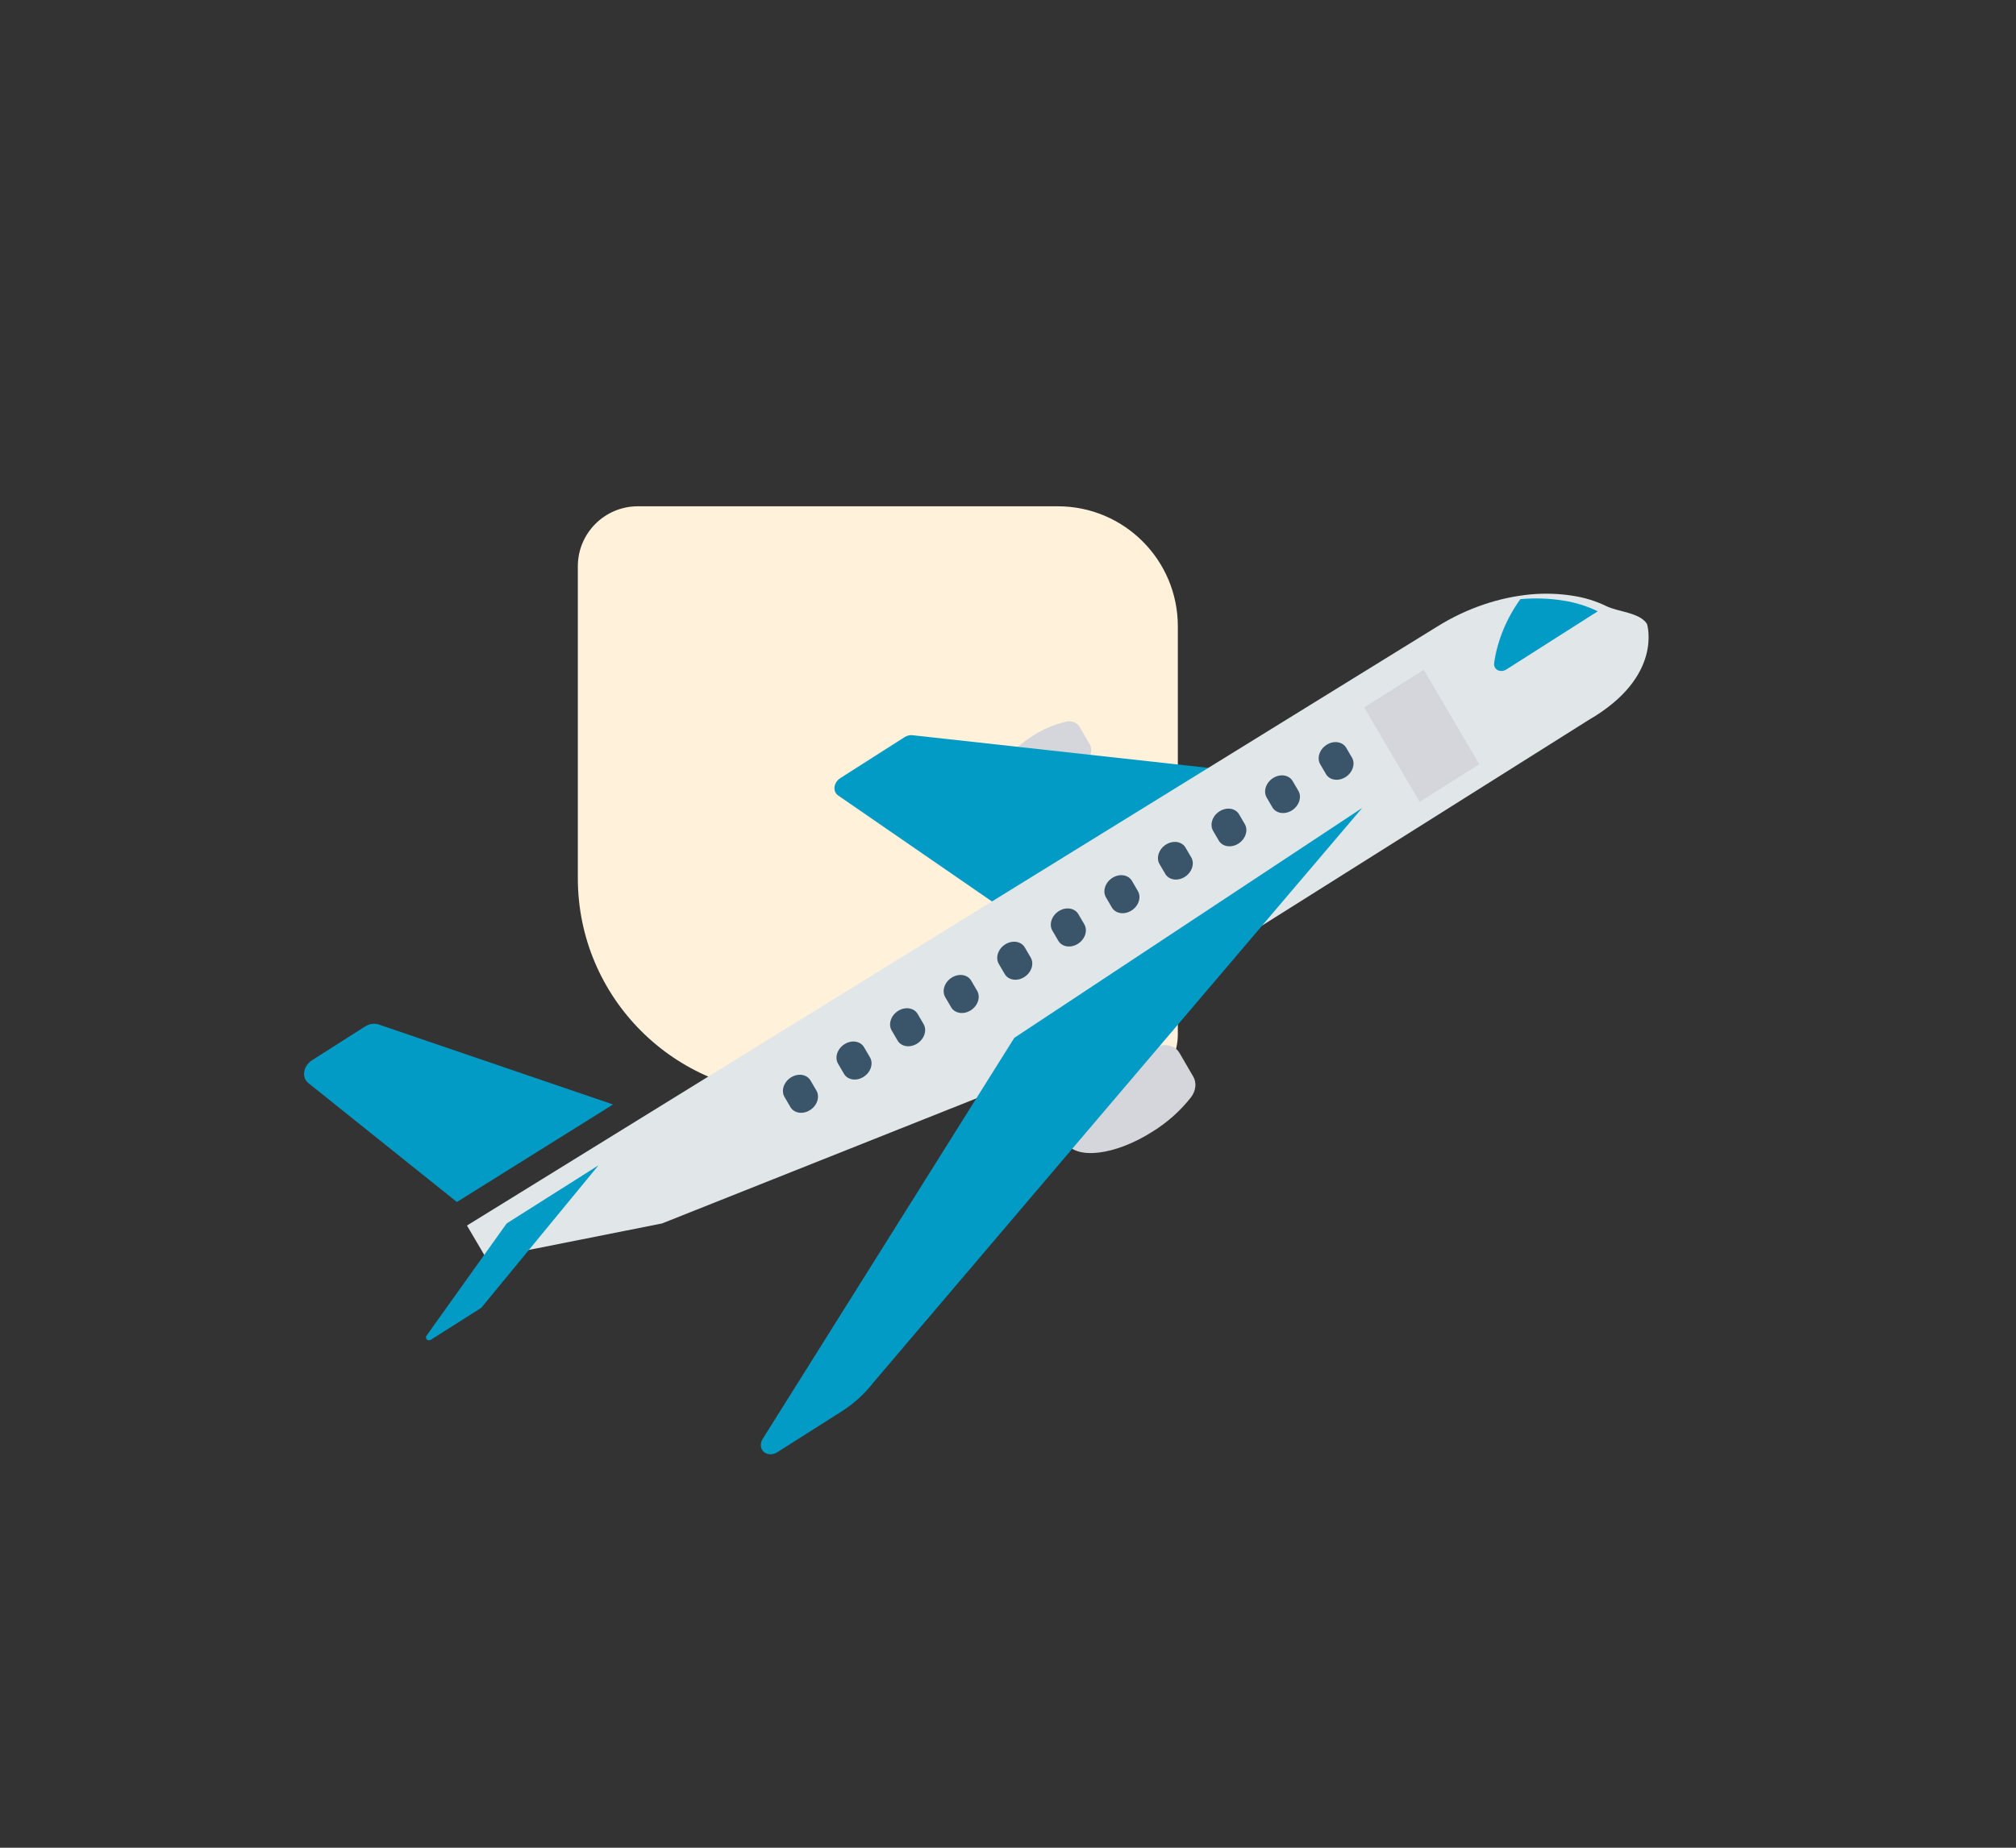
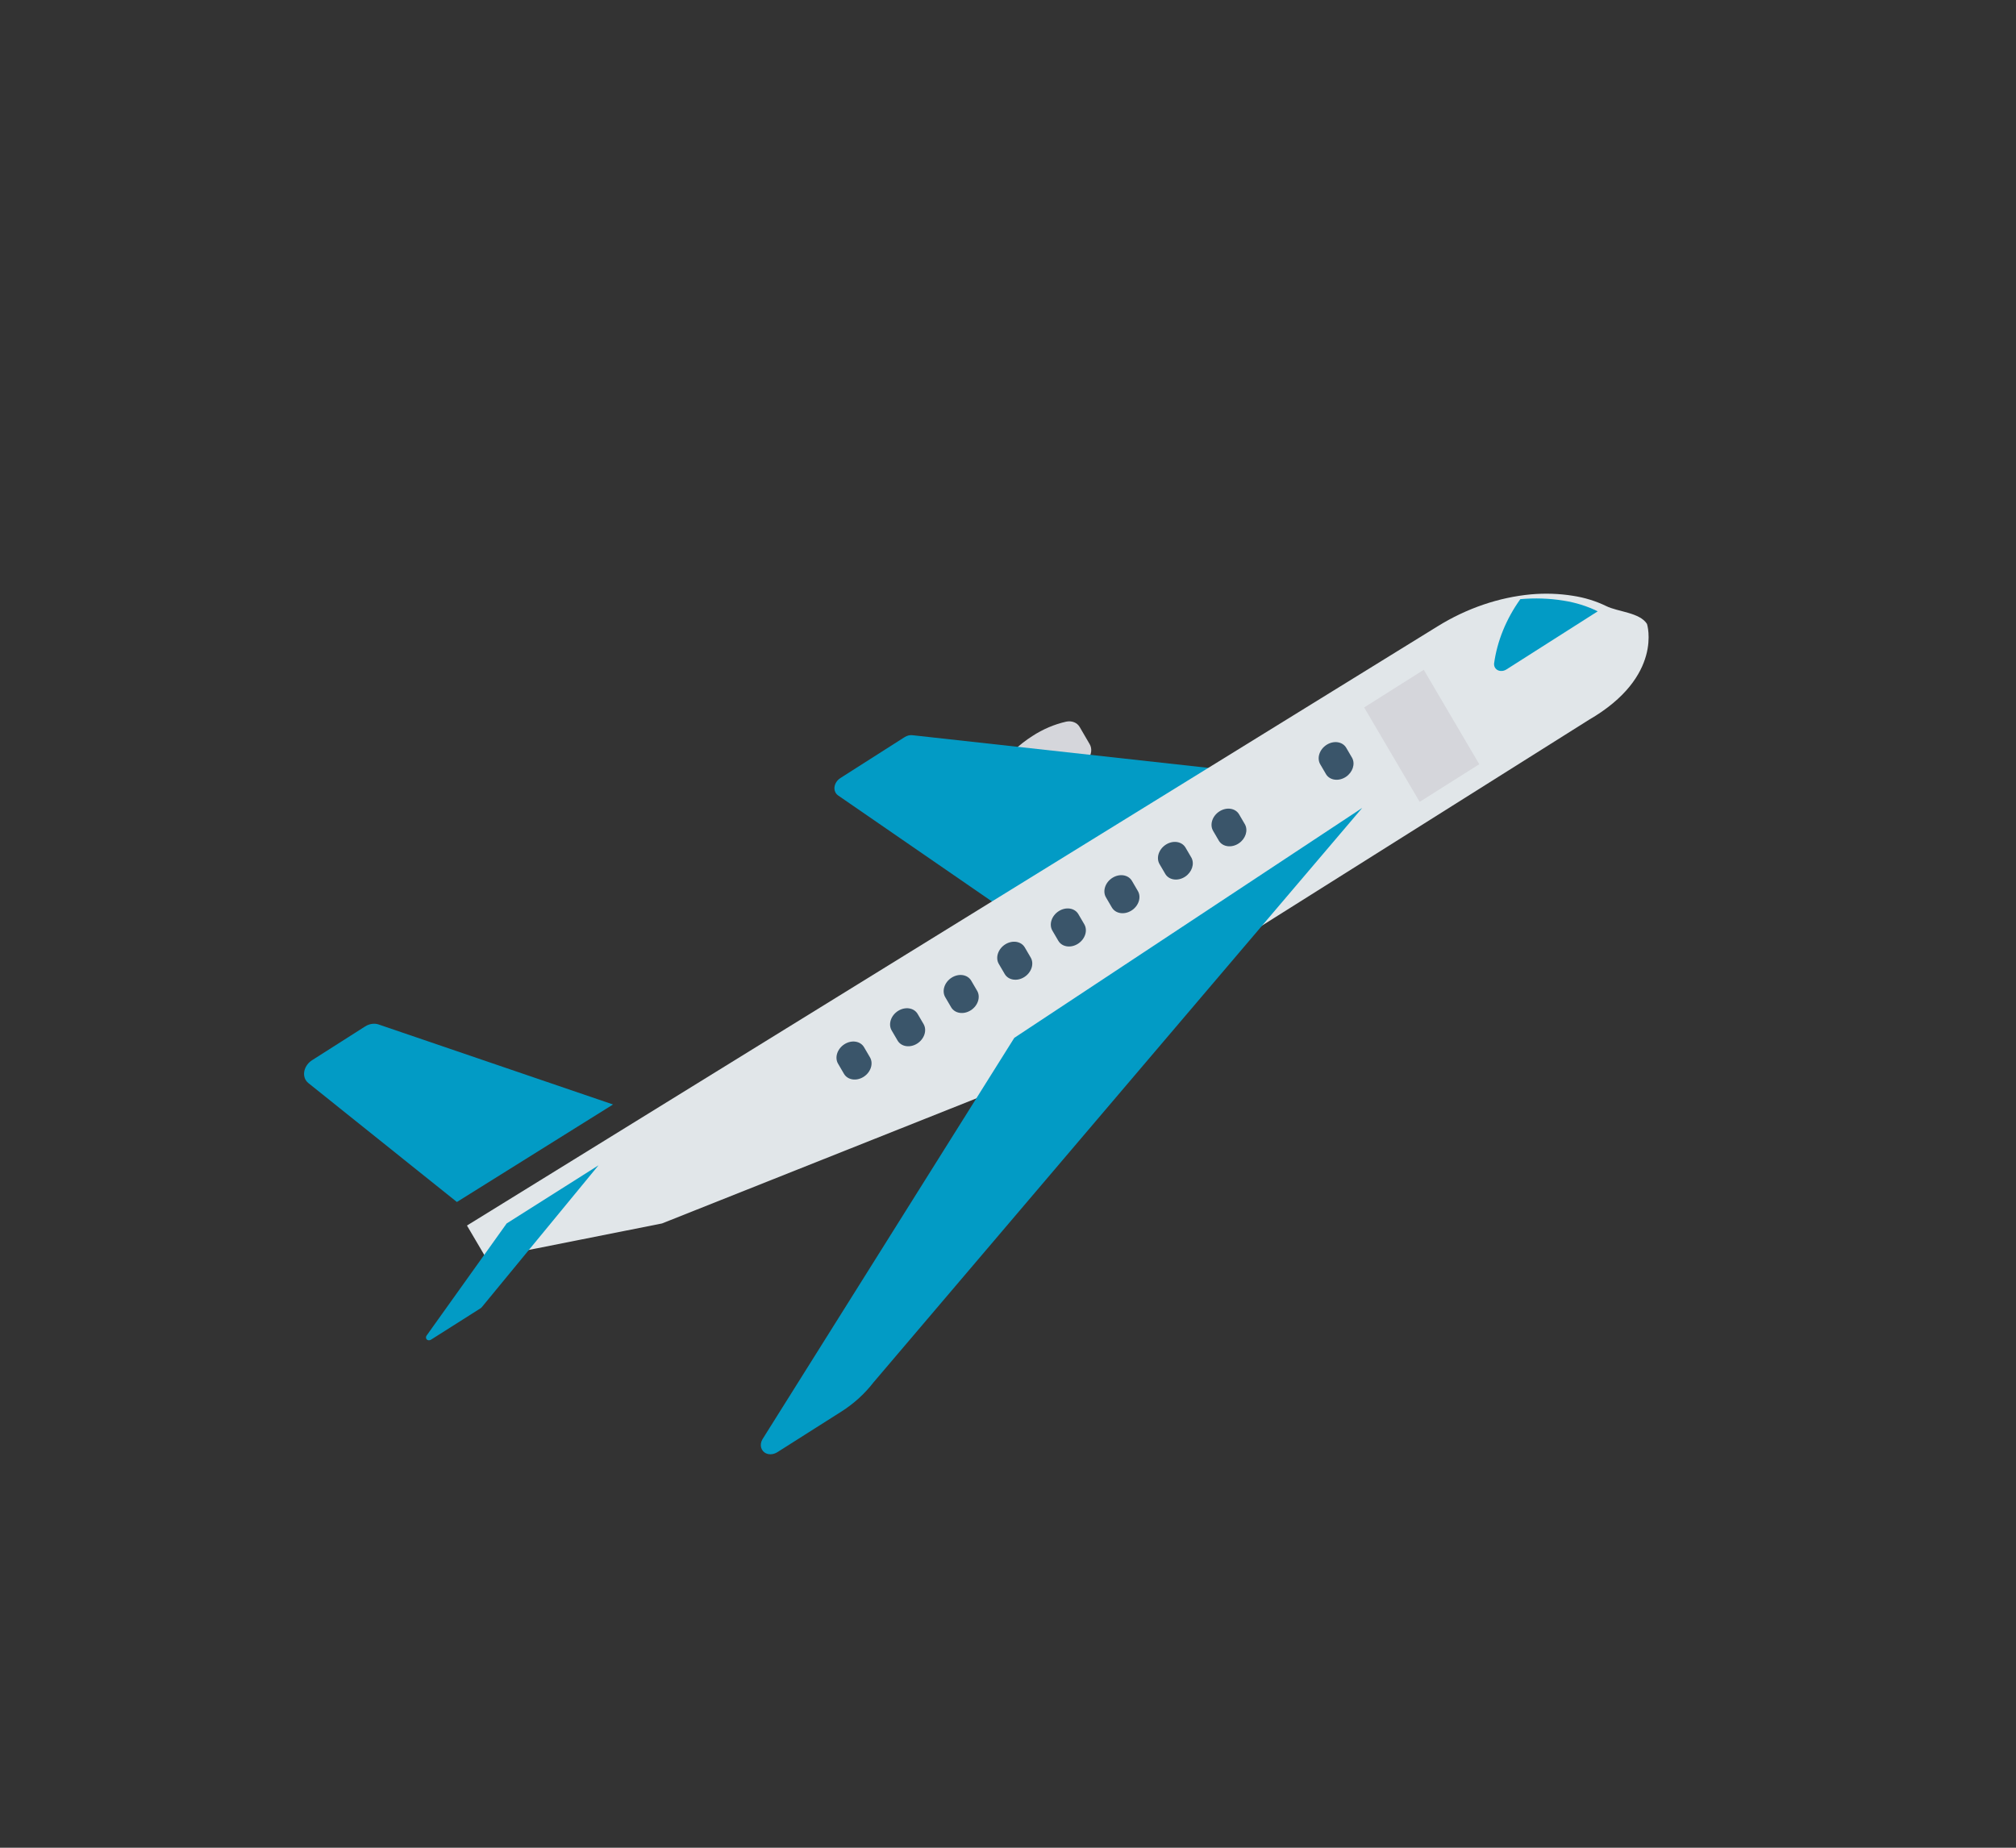
<svg xmlns="http://www.w3.org/2000/svg" width="168" height="154" viewBox="0 0 168 154" fill="none">
  <rect x="0" y="0" width="168" height="154" fill="#333333" stroke="none" />
-   <path d="M48.153 73.197C48.153 83.138 56.212 91.197 66.153 91.197L93.153 91.197C95.915 91.197 98.153 88.959 98.153 86.197L98.153 52.197C98.153 46.674 93.676 42.197 88.153 42.197L53.153 42.197C50.392 42.197 48.153 44.436 48.153 47.197L48.153 73.197Z" fill="#FFF1DA" />
-   <path d="M96.738 87.139C95.379 87.443 94.056 88.006 92.851 88.794C89.71 90.795 87.883 93.652 88.77 95.174C89.656 96.696 92.922 96.307 96.062 94.305C97.284 93.546 98.37 92.575 99.252 91.453C99.661 90.911 99.734 90.236 99.439 89.731L98.287 87.753C97.994 87.247 97.386 87.006 96.738 87.139Z" fill="#D5D6DB" />
  <path d="M88.85 60.146C87.865 60.367 86.906 60.775 86.031 61.346C83.754 62.797 82.429 64.869 83.071 65.971C83.714 67.074 86.082 66.792 88.359 65.341C89.245 64.79 90.032 64.086 90.672 63.272C90.968 62.879 91.021 62.39 90.807 62.024L89.973 60.592C89.761 60.225 89.32 60.05 88.85 60.146Z" fill="#D5D6DB" />
  <path d="M76.035 61.276C75.816 61.251 75.582 61.31 75.38 61.439L70.031 64.848C69.584 65.132 69.405 65.679 69.632 66.07C69.684 66.16 69.755 66.237 69.841 66.296L83.023 75.38L100.856 64.016L76.035 61.276Z" fill="#029BC5" />
  <path d="M132.413 59.992L83.881 90.544L55.168 101.969L40.525 104.88L38.914 102.143L119.809 52.196C122.22 50.701 124.906 49.783 127.594 49.536C128.772 49.434 129.935 49.474 131.056 49.653C132.05 49.803 132.993 50.094 133.857 50.516C134.82 50.994 136.655 51.049 137.249 52.002C137.251 52.001 138.653 56.375 132.413 59.992Z" fill="#E1E6E9" />
  <path d="M84.524 86.501L63.529 119.971C63.267 120.441 63.422 120.967 63.876 121.146C64.155 121.256 64.496 121.213 64.782 121.031L70.126 117.641C71.154 116.988 72.064 116.16 72.8 115.206L113.517 67.337L84.524 86.501Z" fill="#029BC5" />
  <path d="M31.545 85.383C31.194 85.264 30.778 85.326 30.426 85.55L26.008 88.363C25.406 88.746 25.166 89.483 25.472 90.008C25.531 90.108 25.606 90.196 25.697 90.269L38.074 100.181L51.087 92.053L31.545 85.383Z" fill="#029BC5" />
  <path d="M42.222 101.968L35.561 111.298C35.463 111.432 35.486 111.6 35.612 111.674C35.703 111.726 35.827 111.717 35.928 111.649L40.056 109.033C40.088 109.013 40.117 108.988 40.141 108.958L49.875 97.124L42.222 101.968Z" fill="#029BC5" />
  <path d="M130.259 50.054C129.105 49.869 127.907 49.83 126.694 49.936C125.513 51.587 124.759 53.442 124.505 55.315C124.487 55.692 124.79 55.962 125.183 55.92C125.305 55.907 125.427 55.864 125.536 55.795L133.144 50.951C132.254 50.513 131.283 50.211 130.259 50.054Z" fill="#029BC5" />
  <path d="M113.68 58.963L118.647 55.826L123.273 63.695L118.306 66.832L113.68 58.963Z" fill="#D5D6DB" />
  <path d="M110.555 62.074C109.956 62.453 109.717 63.182 110.021 63.702L110.513 64.544C110.837 65.05 111.576 65.139 112.165 64.743C112.724 64.365 112.95 63.678 112.68 63.171L112.188 62.329C111.884 61.81 111.153 61.696 110.555 62.074Z" fill="#3A556A" />
-   <path d="M106.091 64.847C105.492 65.226 105.253 65.954 105.557 66.474L106.049 67.316C106.373 67.823 107.112 67.912 107.701 67.515C108.261 67.137 108.486 66.451 108.216 65.943L107.724 65.102C107.42 64.582 106.689 64.468 106.091 64.847Z" fill="#3A556A" />
  <path d="M101.625 67.621C101.027 68 100.789 68.728 101.092 69.248L101.584 70.09C101.908 70.596 102.648 70.685 103.236 70.288C103.796 69.91 104.021 69.224 103.751 68.717L103.259 67.875C102.955 67.355 102.224 67.241 101.625 67.621Z" fill="#3A556A" />
  <path d="M97.161 70.392C96.563 70.772 96.325 71.5 96.628 72.019L97.121 72.861C97.444 73.368 98.184 73.457 98.772 73.06C99.332 72.682 99.557 71.995 99.287 71.488L98.795 70.646C98.491 70.127 97.76 70.013 97.161 70.392Z" fill="#3A556A" />
  <path d="M92.697 73.165C92.099 73.545 91.86 74.273 92.164 74.793L92.656 75.635C92.96 76.154 93.691 76.268 94.29 75.889C94.888 75.51 95.127 74.782 94.823 74.263L94.331 73.42C94.028 72.901 93.297 72.786 92.698 73.165C92.698 73.165 92.697 73.165 92.697 73.165Z" fill="#3A556A" />
  <path d="M88.232 75.938C87.634 76.318 87.395 77.046 87.699 77.565L88.192 78.408C88.495 78.927 89.226 79.041 89.825 78.662C90.423 78.283 90.662 77.555 90.358 77.035L89.866 76.193C89.563 75.673 88.832 75.559 88.233 75.937C88.233 75.937 88.232 75.938 88.232 75.938Z" fill="#3A556A" />
  <path d="M83.767 78.71C83.169 79.09 82.93 79.818 83.234 80.338L83.727 81.18C84.031 81.699 84.763 81.811 85.36 81.432C85.957 81.053 86.195 80.326 85.893 79.808L85.401 78.966C85.097 78.446 84.366 78.332 83.767 78.71Z" fill="#3A556A" />
  <path d="M79.303 81.483C78.705 81.862 78.466 82.591 78.77 83.11L79.263 83.953C79.567 84.471 80.299 84.584 80.897 84.204C81.493 83.826 81.732 83.099 81.429 82.58L80.937 81.738C80.633 81.218 79.902 81.104 79.303 81.483Z" fill="#3A556A" />
  <path d="M74.838 84.255C74.24 84.635 74.002 85.363 74.305 85.883L74.798 86.725C75.102 87.244 75.834 87.356 76.432 86.977C77.028 86.598 77.267 85.871 76.965 85.353L76.472 84.51C76.168 83.991 75.437 83.877 74.838 84.255Z" fill="#3A556A" />
  <path d="M70.373 87.029C69.774 87.408 69.535 88.136 69.839 88.655L69.84 88.656L70.332 89.499C70.637 90.017 71.368 90.13 71.966 89.75C72.563 89.371 72.801 88.645 72.499 88.126L72.006 87.284C71.703 86.764 70.971 86.65 70.373 87.029Z" fill="#3A556A" />
-   <path d="M65.91 89.8C65.311 90.179 65.072 90.907 65.376 91.427L65.377 91.428L65.869 92.27C66.174 92.789 66.905 92.901 67.503 92.522C68.1 92.143 68.338 91.416 68.036 90.898L67.543 90.055C67.24 89.536 66.508 89.422 65.91 89.8Z" fill="#3A556A" />
</svg>